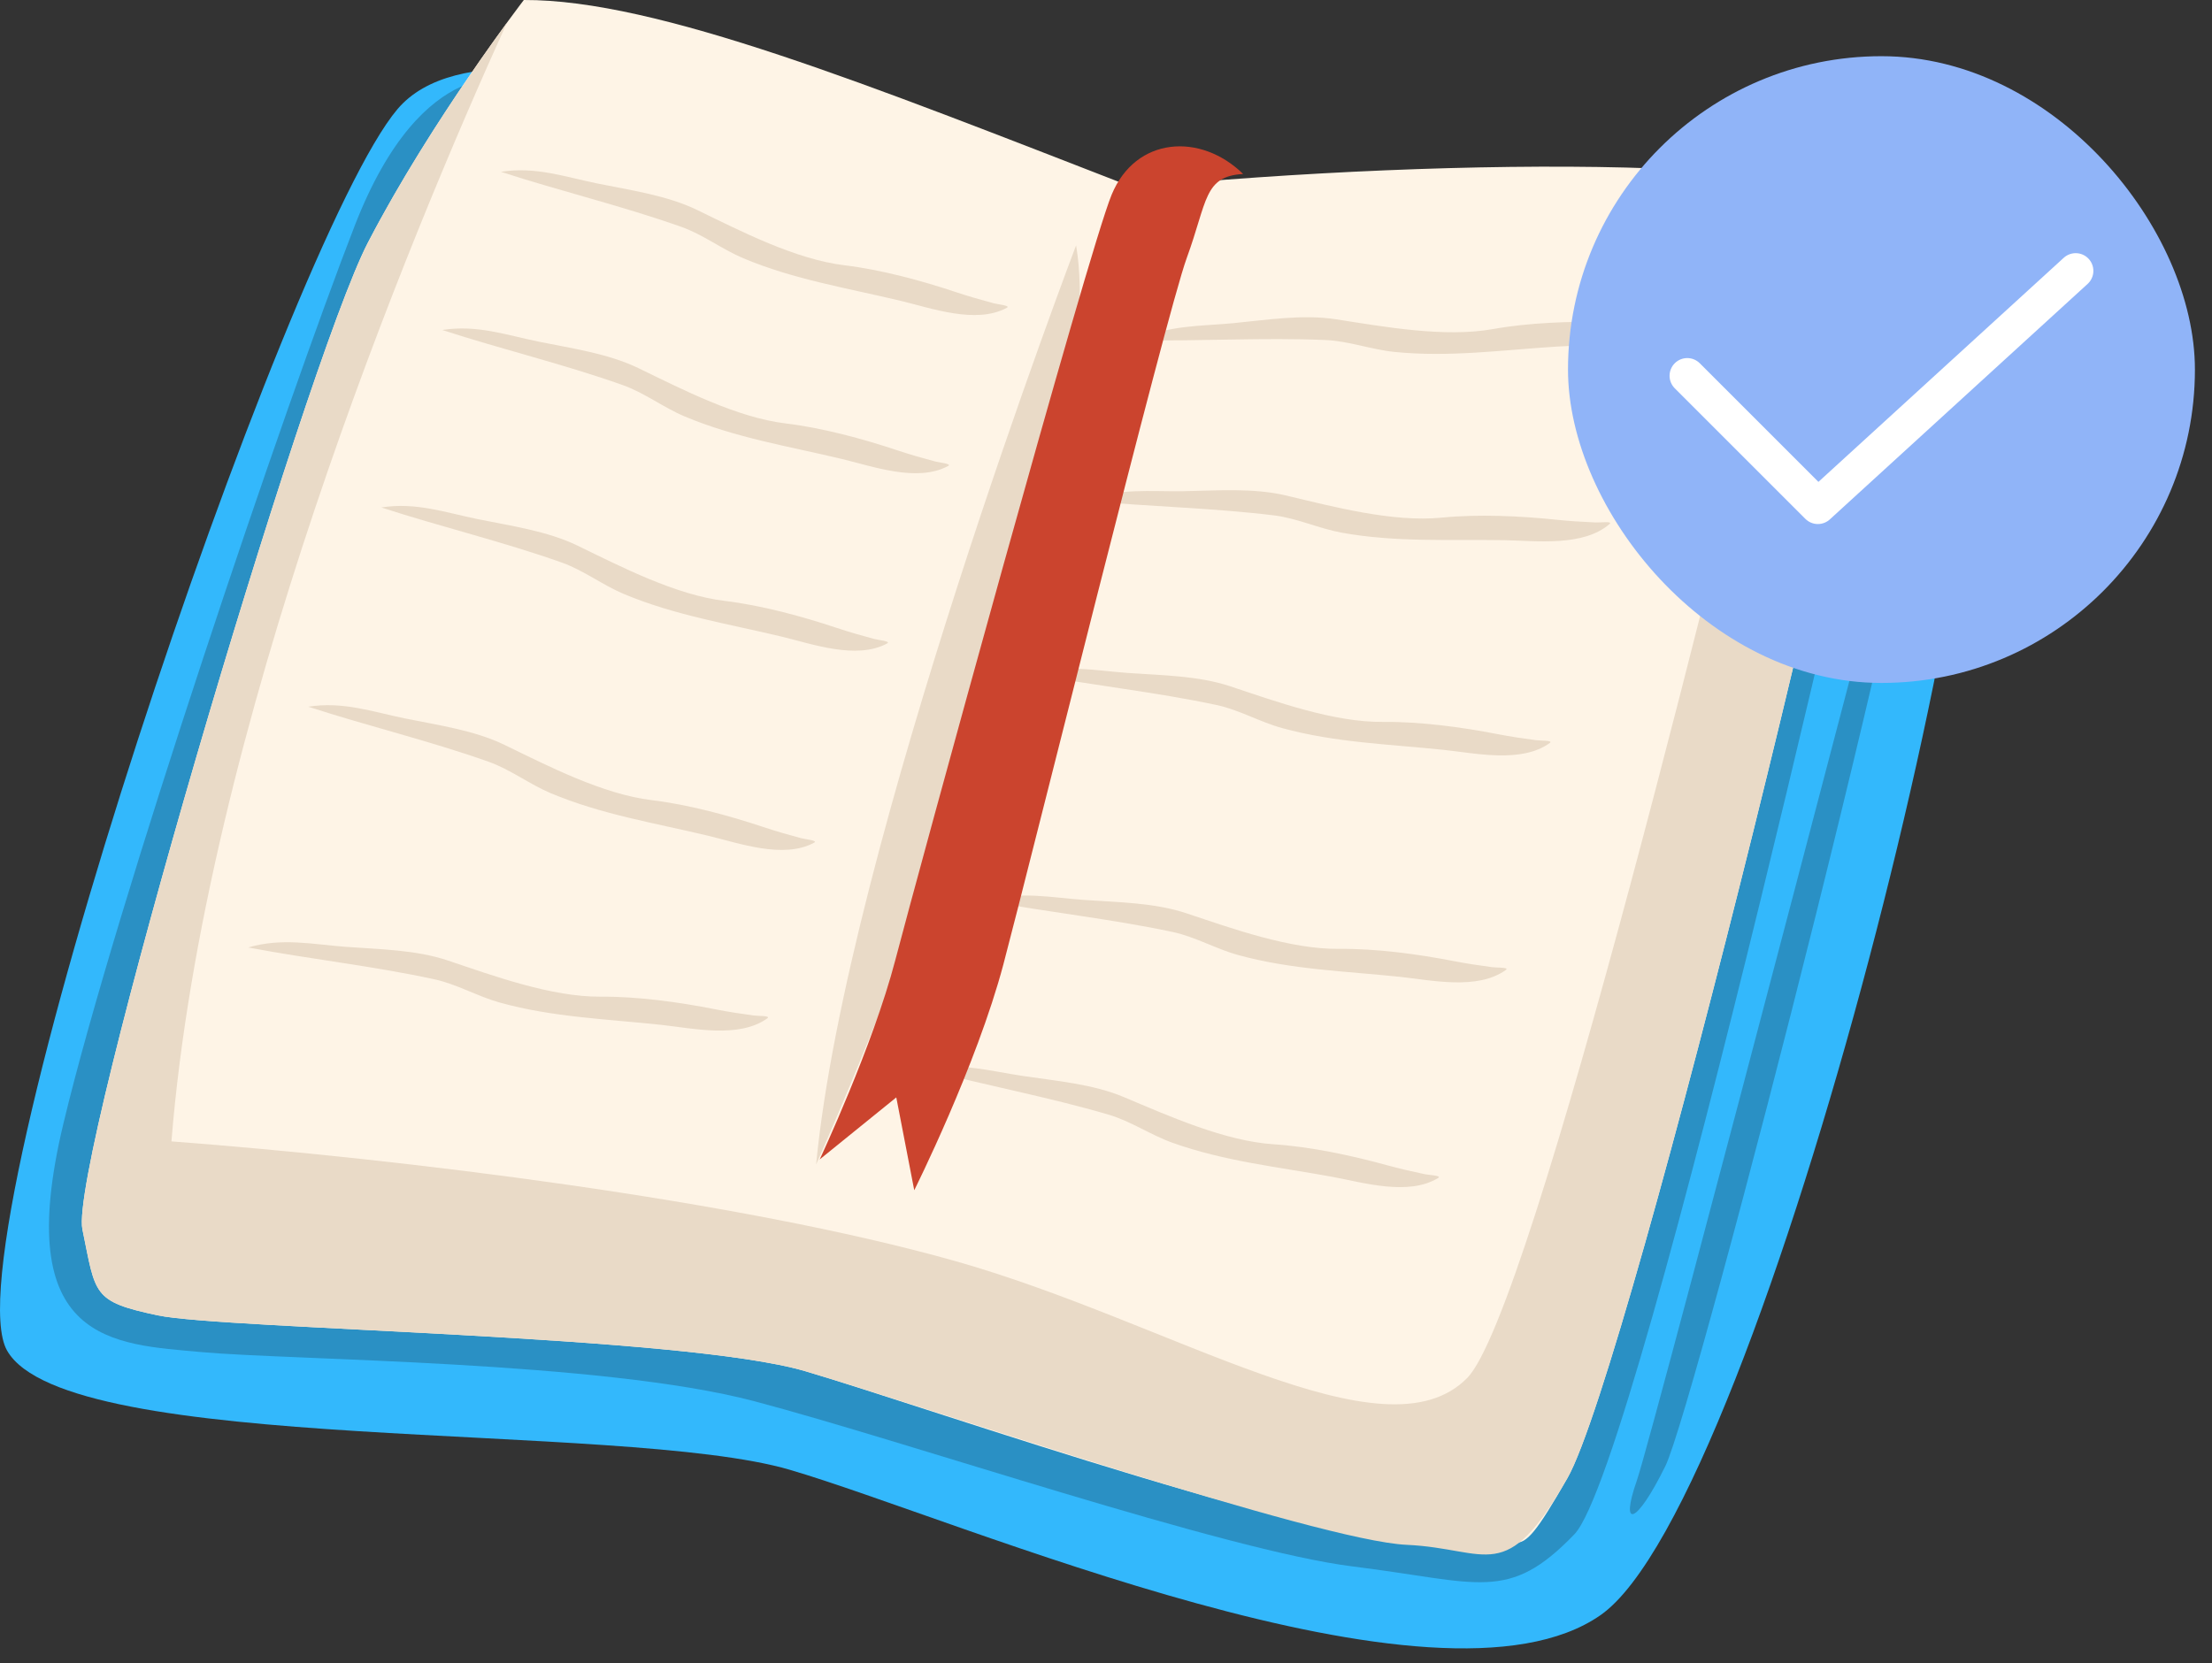
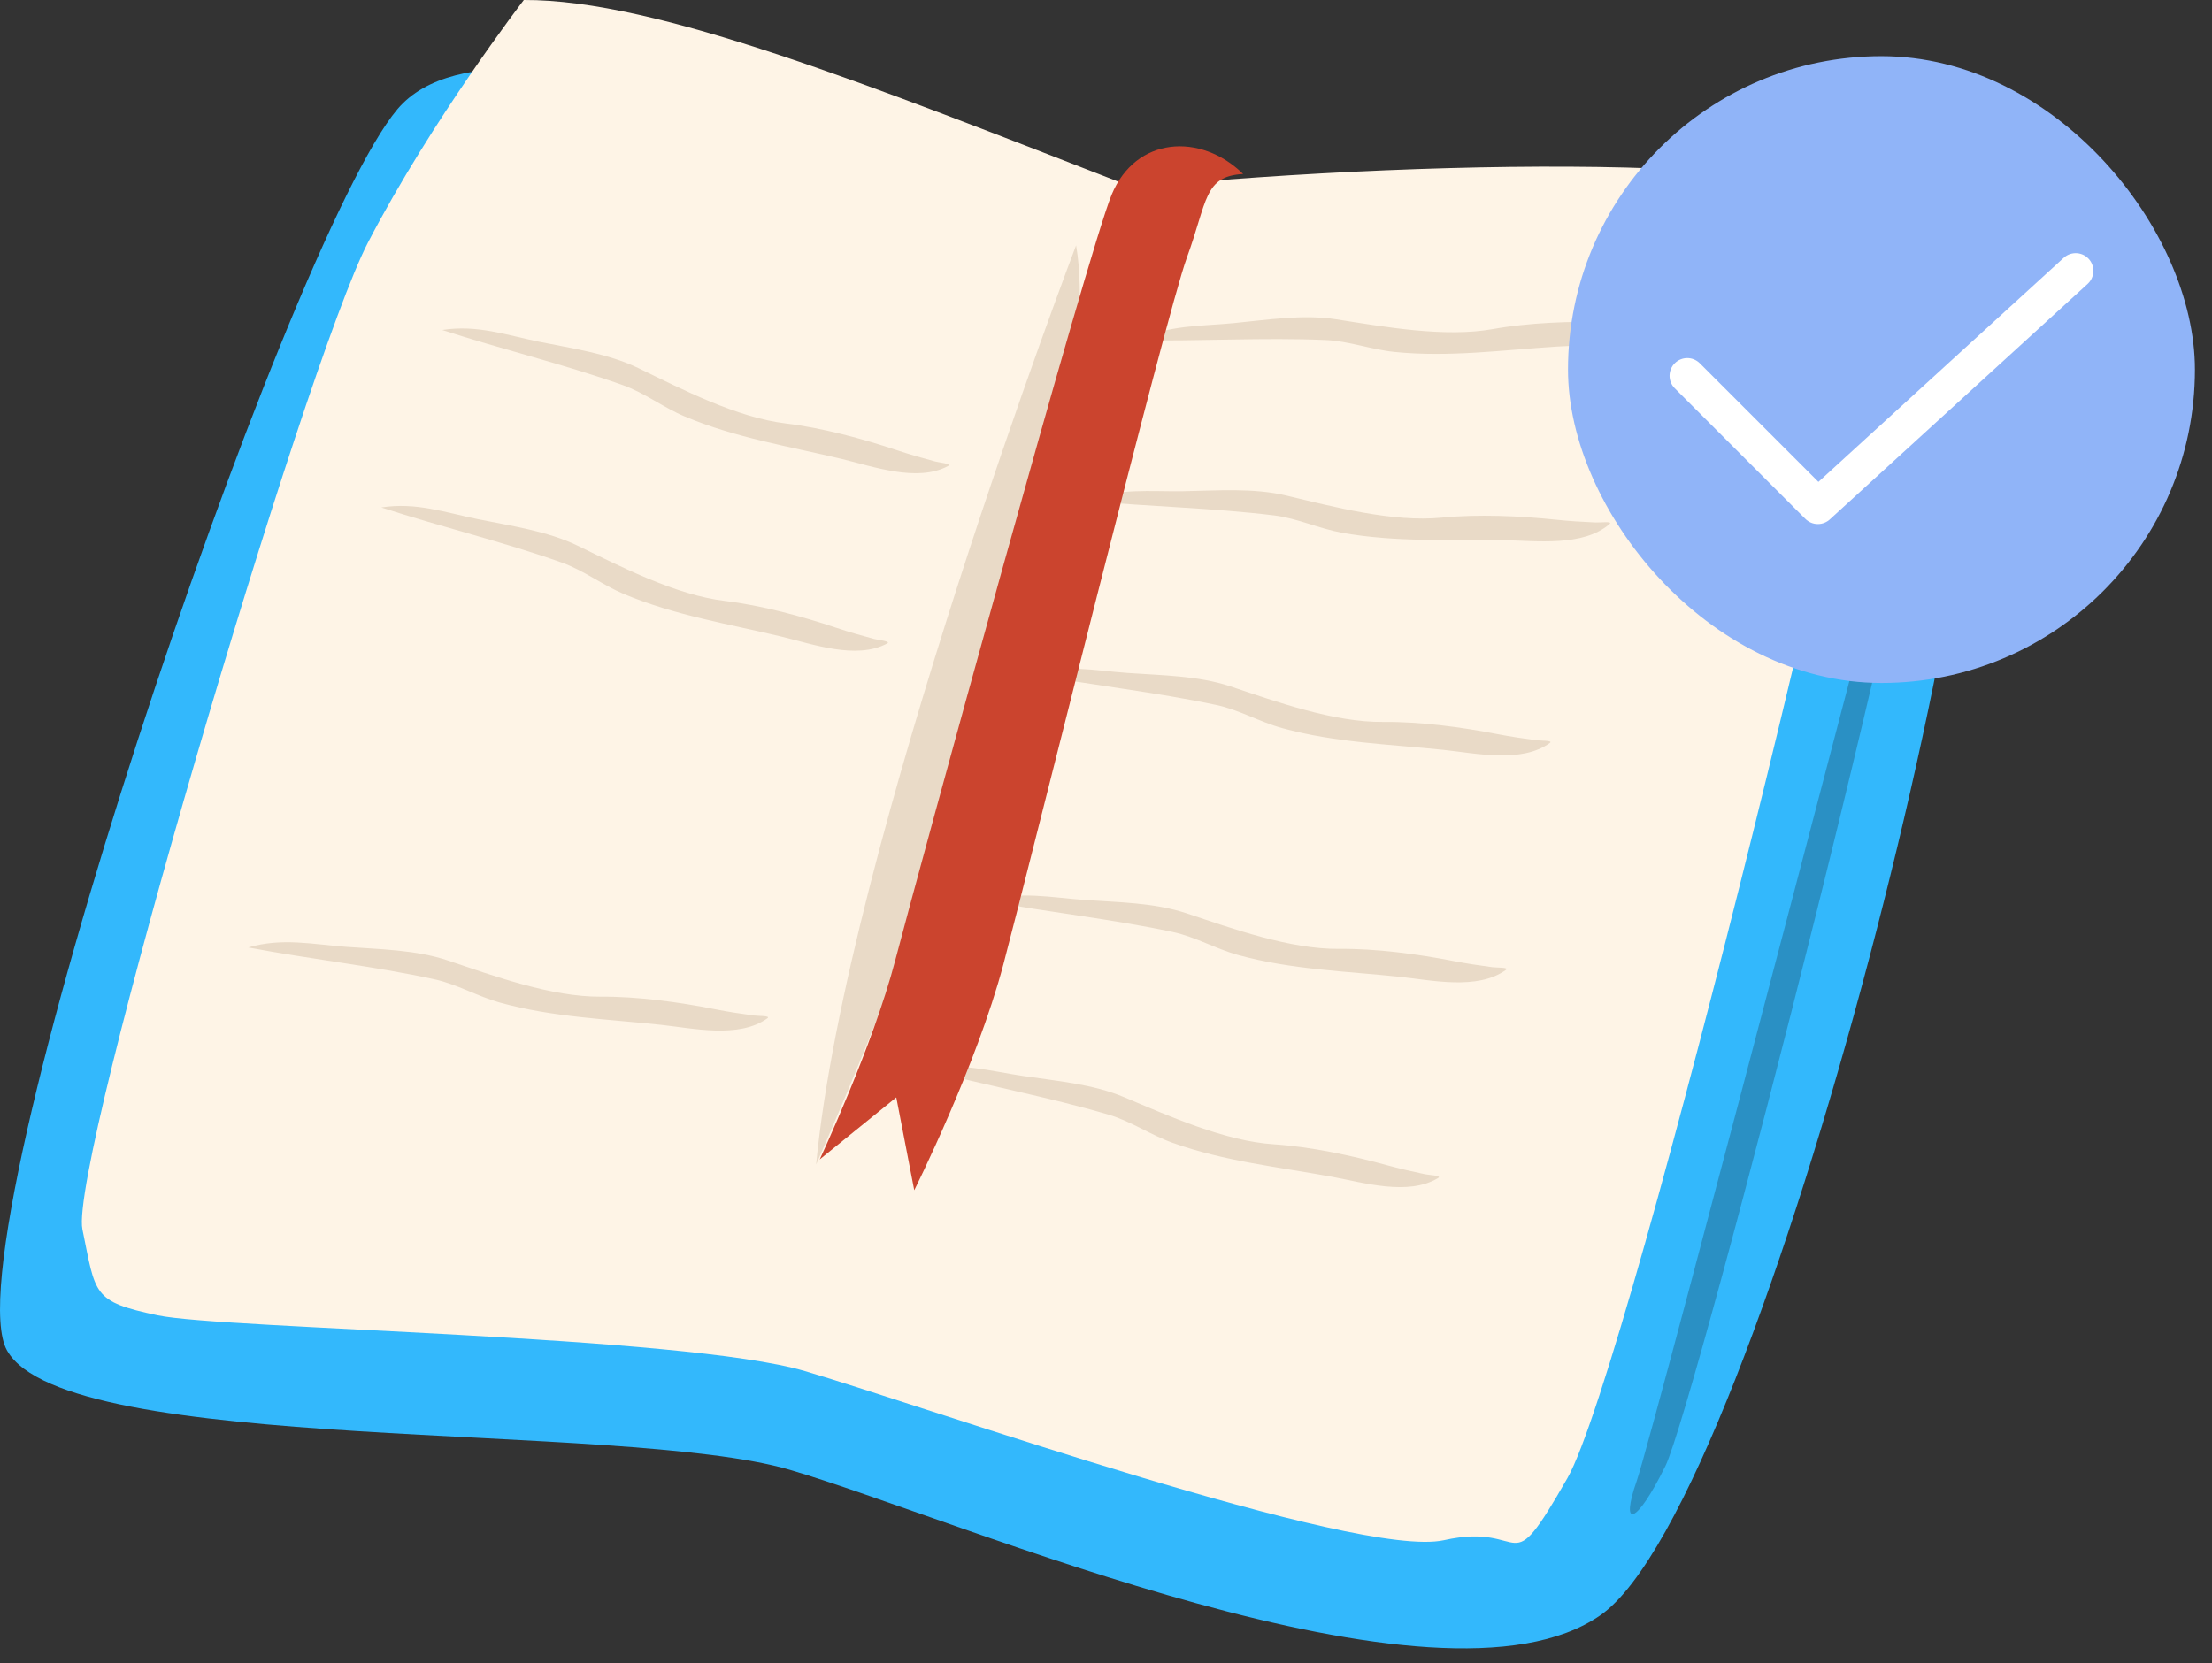
<svg xmlns="http://www.w3.org/2000/svg" width="125" height="94" viewBox="0 0 125 94" fill="none">
  <rect x="0" y="0" width="125" height="94" fill="#333333" stroke="none" />
  <g clip-path="url(#clip0_7896_5395)">
    <path d="M56.142 11.789C56.142 11.789 28.785 -1.308 22.461 6.17C16.135 13.646 -2.994 70.398 0.401 76.343C3.794 82.287 35.111 80.291 44.625 83.077C54.138 85.864 81.237 97.707 90.442 91.297C99.648 84.887 114.714 23.957 111.32 16.201C107.927 8.445 75.118 18.106 56.144 11.789H56.142Z" fill="#33B8FC" />
-     <path d="M30.318 3.891L29.156 4.511C29.156 4.511 23.919 2.787 20.047 12.753C16.174 22.72 6.54 51.126 3.576 63.539C0.611 75.953 6.394 75.969 11.41 76.428C16.429 76.887 33.991 76.922 42.627 79.203C51.264 81.485 69.299 87.658 76.461 88.545C83.624 89.432 85.224 90.614 88.97 86.722C92.715 82.831 107.151 18.137 107.151 18.137C107.151 18.137 108.097 16.14 108.361 13.904C99.165 10.798 72.508 17.235 56.14 11.787C56.14 11.787 40.68 4.387 30.316 3.89L30.318 3.891Z" fill="#2A90C4" />
    <path d="M29.601 4.74814e-05C29.601 4.74814e-05 24.402 6.765 20.801 13.694C17.2 20.624 3.893 65.778 4.657 69.488C5.421 73.199 5.202 73.561 8.911 74.348C12.62 75.135 38.581 75.465 45.491 77.501C52.4 79.536 76.725 88.141 81.597 87.057C86.469 85.973 85.051 89.717 88.578 83.543C92.105 77.37 107.086 15.927 106.505 12.348C105.923 8.769 82.216 8.834 64.071 10.607C49.09 4.796 37.128 -0.033 29.601 4.74814e-05Z" fill="#FEF4E6" />
-     <path d="M28.647 1.283C26.984 3.56 23.462 8.573 20.801 13.694C17.202 20.623 3.893 65.778 4.657 69.489C5.421 73.201 5.202 73.561 8.911 74.35C12.62 75.137 38.583 75.467 45.491 77.502C52.4 79.538 74.502 87.093 79.488 87.32C84.16 87.533 85.05 89.717 88.578 83.544C92.105 77.371 107.086 15.928 106.505 12.348C106.357 11.442 104.727 10.771 102.087 10.301C97.411 29.92 86.568 74.151 82.919 77.881C78.229 82.675 66.193 74.728 53.976 71.28C41.76 67.832 22.668 65.5 9.688 64.516C11.558 41.27 23.129 13.448 28.647 1.283Z" fill="#E9DAC7" />
    <path d="M60.81 13.869C60.81 13.869 47.829 47.923 46.119 65.821C50.883 55.049 62.737 25.099 60.81 13.869Z" fill="#E9DAC7" />
    <path d="M109.544 19.224C109.544 19.224 93.436 81.012 92.492 83.705C91.546 86.399 92.437 86.266 94.111 82.867C95.783 79.468 109.983 24.348 109.546 19.224H109.544Z" fill="#2A90C4" />
-     <path d="M28.306 9.712C30.27 9.402 31.918 9.997 33.769 10.374C35.627 10.754 37.682 11.038 39.4 11.871C41.88 13.075 44.956 14.661 47.718 14.994C49.777 15.242 52.071 15.86 54.03 16.515C54.735 16.75 55.43 16.949 56.151 17.142C56.404 17.209 57.127 17.271 56.896 17.397C55.157 18.341 52.645 17.421 50.892 17.003C47.894 16.286 44.875 15.803 42.009 14.6C40.806 14.093 39.73 13.258 38.5 12.823C35.138 11.631 31.674 10.808 28.306 9.711V9.712Z" fill="#E9DAC7" />
    <path d="M24.99 18.653C26.954 18.342 28.602 18.937 30.453 19.314C32.311 19.695 34.366 19.979 36.084 20.812C38.564 22.016 41.64 23.602 44.402 23.935C46.461 24.183 48.755 24.801 50.713 25.456C51.419 25.691 52.114 25.89 52.835 26.082C53.088 26.15 53.811 26.212 53.58 26.338C51.84 27.282 49.329 26.362 47.576 25.944C44.578 25.227 41.558 24.746 38.693 23.54C37.489 23.034 36.414 22.199 35.184 21.764C31.822 20.572 28.358 19.748 24.99 18.652V18.653Z" fill="#E9DAC7" />
    <path d="M21.545 28.684C23.509 28.374 25.156 28.969 27.008 29.346C28.865 29.726 30.921 30.01 32.639 30.843C35.119 32.047 38.195 33.635 40.956 33.966C43.015 34.214 45.31 34.832 47.268 35.487C47.974 35.722 48.669 35.921 49.39 36.114C49.643 36.181 50.366 36.245 50.135 36.369C48.395 37.313 45.884 36.393 44.131 35.975C41.132 35.258 38.113 34.776 35.248 33.572C34.044 33.065 32.969 32.23 31.738 31.795C28.377 30.603 24.913 29.78 21.545 28.683V28.684Z" fill="#E9DAC7" />
-     <path d="M17.417 39.947C19.382 39.636 21.029 40.23 22.881 40.608C24.738 40.988 26.794 41.272 28.512 42.105C30.992 43.309 34.068 44.895 36.829 45.228C38.888 45.476 41.183 46.094 43.141 46.749C43.847 46.984 44.541 47.183 45.263 47.376C45.516 47.443 46.239 47.505 46.008 47.631C44.268 48.575 41.756 47.655 40.004 47.237C37.005 46.52 33.986 46.038 31.121 44.834C29.917 44.327 28.842 43.492 27.611 43.057C24.249 41.865 20.785 41.042 17.417 39.945V39.947Z" fill="#E9DAC7" />
    <path d="M14.034 53.553C15.943 52.996 17.652 53.377 19.536 53.519C21.427 53.659 23.501 53.683 25.31 54.292C27.921 55.172 31.173 56.357 33.955 56.337C36.028 56.321 38.382 56.645 40.408 57.047C41.137 57.192 41.852 57.299 42.591 57.4C42.852 57.435 43.576 57.405 43.363 57.56C41.755 58.716 39.149 58.121 37.357 57.929C34.292 57.598 31.237 57.501 28.243 56.67C26.986 56.319 25.813 55.628 24.539 55.352C21.054 54.596 17.515 54.218 14.035 53.556L14.034 53.553Z" fill="#E9DAC7" />
    <path d="M52.31 60.452C54.256 60.036 55.931 60.541 57.802 60.818C59.677 61.098 61.745 61.271 63.504 62.01C66.043 63.078 69.201 64.497 71.977 64.68C74.045 64.815 76.371 65.311 78.361 65.858C79.077 66.056 79.783 66.217 80.512 66.37C80.77 66.423 81.495 66.447 81.27 66.584C79.582 67.619 77.026 66.838 75.254 66.513C72.222 65.959 69.181 65.641 66.254 64.593C65.025 64.153 63.908 63.378 62.655 63.008C59.233 62 55.732 61.364 52.309 60.451L52.31 60.452Z" fill="#E9DAC7" />
    <path d="M55.757 50.921C57.665 50.358 59.375 50.733 61.259 50.868C63.15 51.002 65.225 51.017 67.035 51.62C69.649 52.491 72.904 53.665 75.686 53.635C77.759 53.613 80.115 53.929 82.141 54.323C82.87 54.465 83.585 54.571 84.325 54.669C84.586 54.704 85.311 54.67 85.097 54.825C83.492 55.986 80.885 55.401 79.093 55.213C76.028 54.893 72.971 54.808 69.974 53.984C68.715 53.639 67.541 52.95 66.265 52.679C62.778 51.936 59.236 51.568 55.755 50.918L55.757 50.921Z" fill="#E9DAC7" />
    <path d="M58.239 38.092C60.147 37.529 61.856 37.905 63.741 38.039C65.632 38.173 67.706 38.189 69.517 38.791C72.131 39.663 75.385 40.837 78.167 40.806C80.24 40.784 82.596 41.1 84.622 41.495C85.352 41.636 86.067 41.742 86.807 41.84C87.068 41.875 87.792 41.842 87.579 41.996C85.974 43.158 83.367 42.572 81.575 42.385C78.51 42.064 75.453 41.979 72.456 41.155C71.197 40.81 70.023 40.122 68.747 39.85C65.259 39.107 61.718 38.739 58.237 38.089L58.239 38.092Z" fill="#E9DAC7" />
    <path d="M61.385 28.299C63.236 27.57 64.972 27.794 66.862 27.765C68.758 27.733 70.826 27.567 72.682 28.009C75.362 28.648 78.707 29.532 81.474 29.259C83.538 29.055 85.911 29.163 87.965 29.379C88.704 29.456 89.427 29.499 90.172 29.532C90.434 29.544 91.154 29.447 90.955 29.62C89.457 30.917 86.808 30.564 85.007 30.534C81.925 30.482 78.875 30.665 75.818 30.109C74.534 29.876 73.305 29.294 72.01 29.134C68.47 28.699 64.912 28.643 61.387 28.301L61.385 28.299Z" fill="#E9DAC7" />
    <path d="M64.271 19.234C66.059 18.361 67.807 18.447 69.688 18.267C71.576 18.085 73.624 17.755 75.51 18.049C78.232 18.473 81.635 19.09 84.372 18.6C86.412 18.234 88.789 18.153 90.852 18.205C91.596 18.224 92.319 18.21 93.064 18.183C93.326 18.175 94.035 18.02 93.851 18.208C92.46 19.621 89.791 19.477 87.993 19.589C84.918 19.782 81.889 20.206 78.798 19.892C77.499 19.761 76.228 19.278 74.925 19.221C71.364 19.067 67.81 19.294 64.269 19.232L64.271 19.234Z" fill="#E9DAC7" />
    <path d="M70.252 9.836C67.856 7.488 64.178 7.707 62.817 11.01C61.456 14.312 51.847 49.465 50.588 54.289C49.329 59.114 46.322 65.535 46.322 65.535L50.649 62.03L51.664 67.277C51.664 67.277 55.179 60.25 56.702 54.508C58.224 48.766 65.883 17.815 67.062 14.585C68.241 11.357 68.018 9.962 70.251 9.834L70.252 9.836Z" fill="#CB442E" />
  </g>
  <rect x="88.608" y="3.176" width="35.427" height="35.427" rx="17.714" fill="#90B4F8" />
  <path d="M117.296 15.31L102.728 28.621L95.347 21.24" stroke="white" stroke-width="2" stroke-linecap="round" stroke-linejoin="round" />
  <defs>
    <clipPath id="clip0_7896_5395">
      <rect width="111.808" height="93.173" fill="white" />
    </clipPath>
  </defs>
</svg>